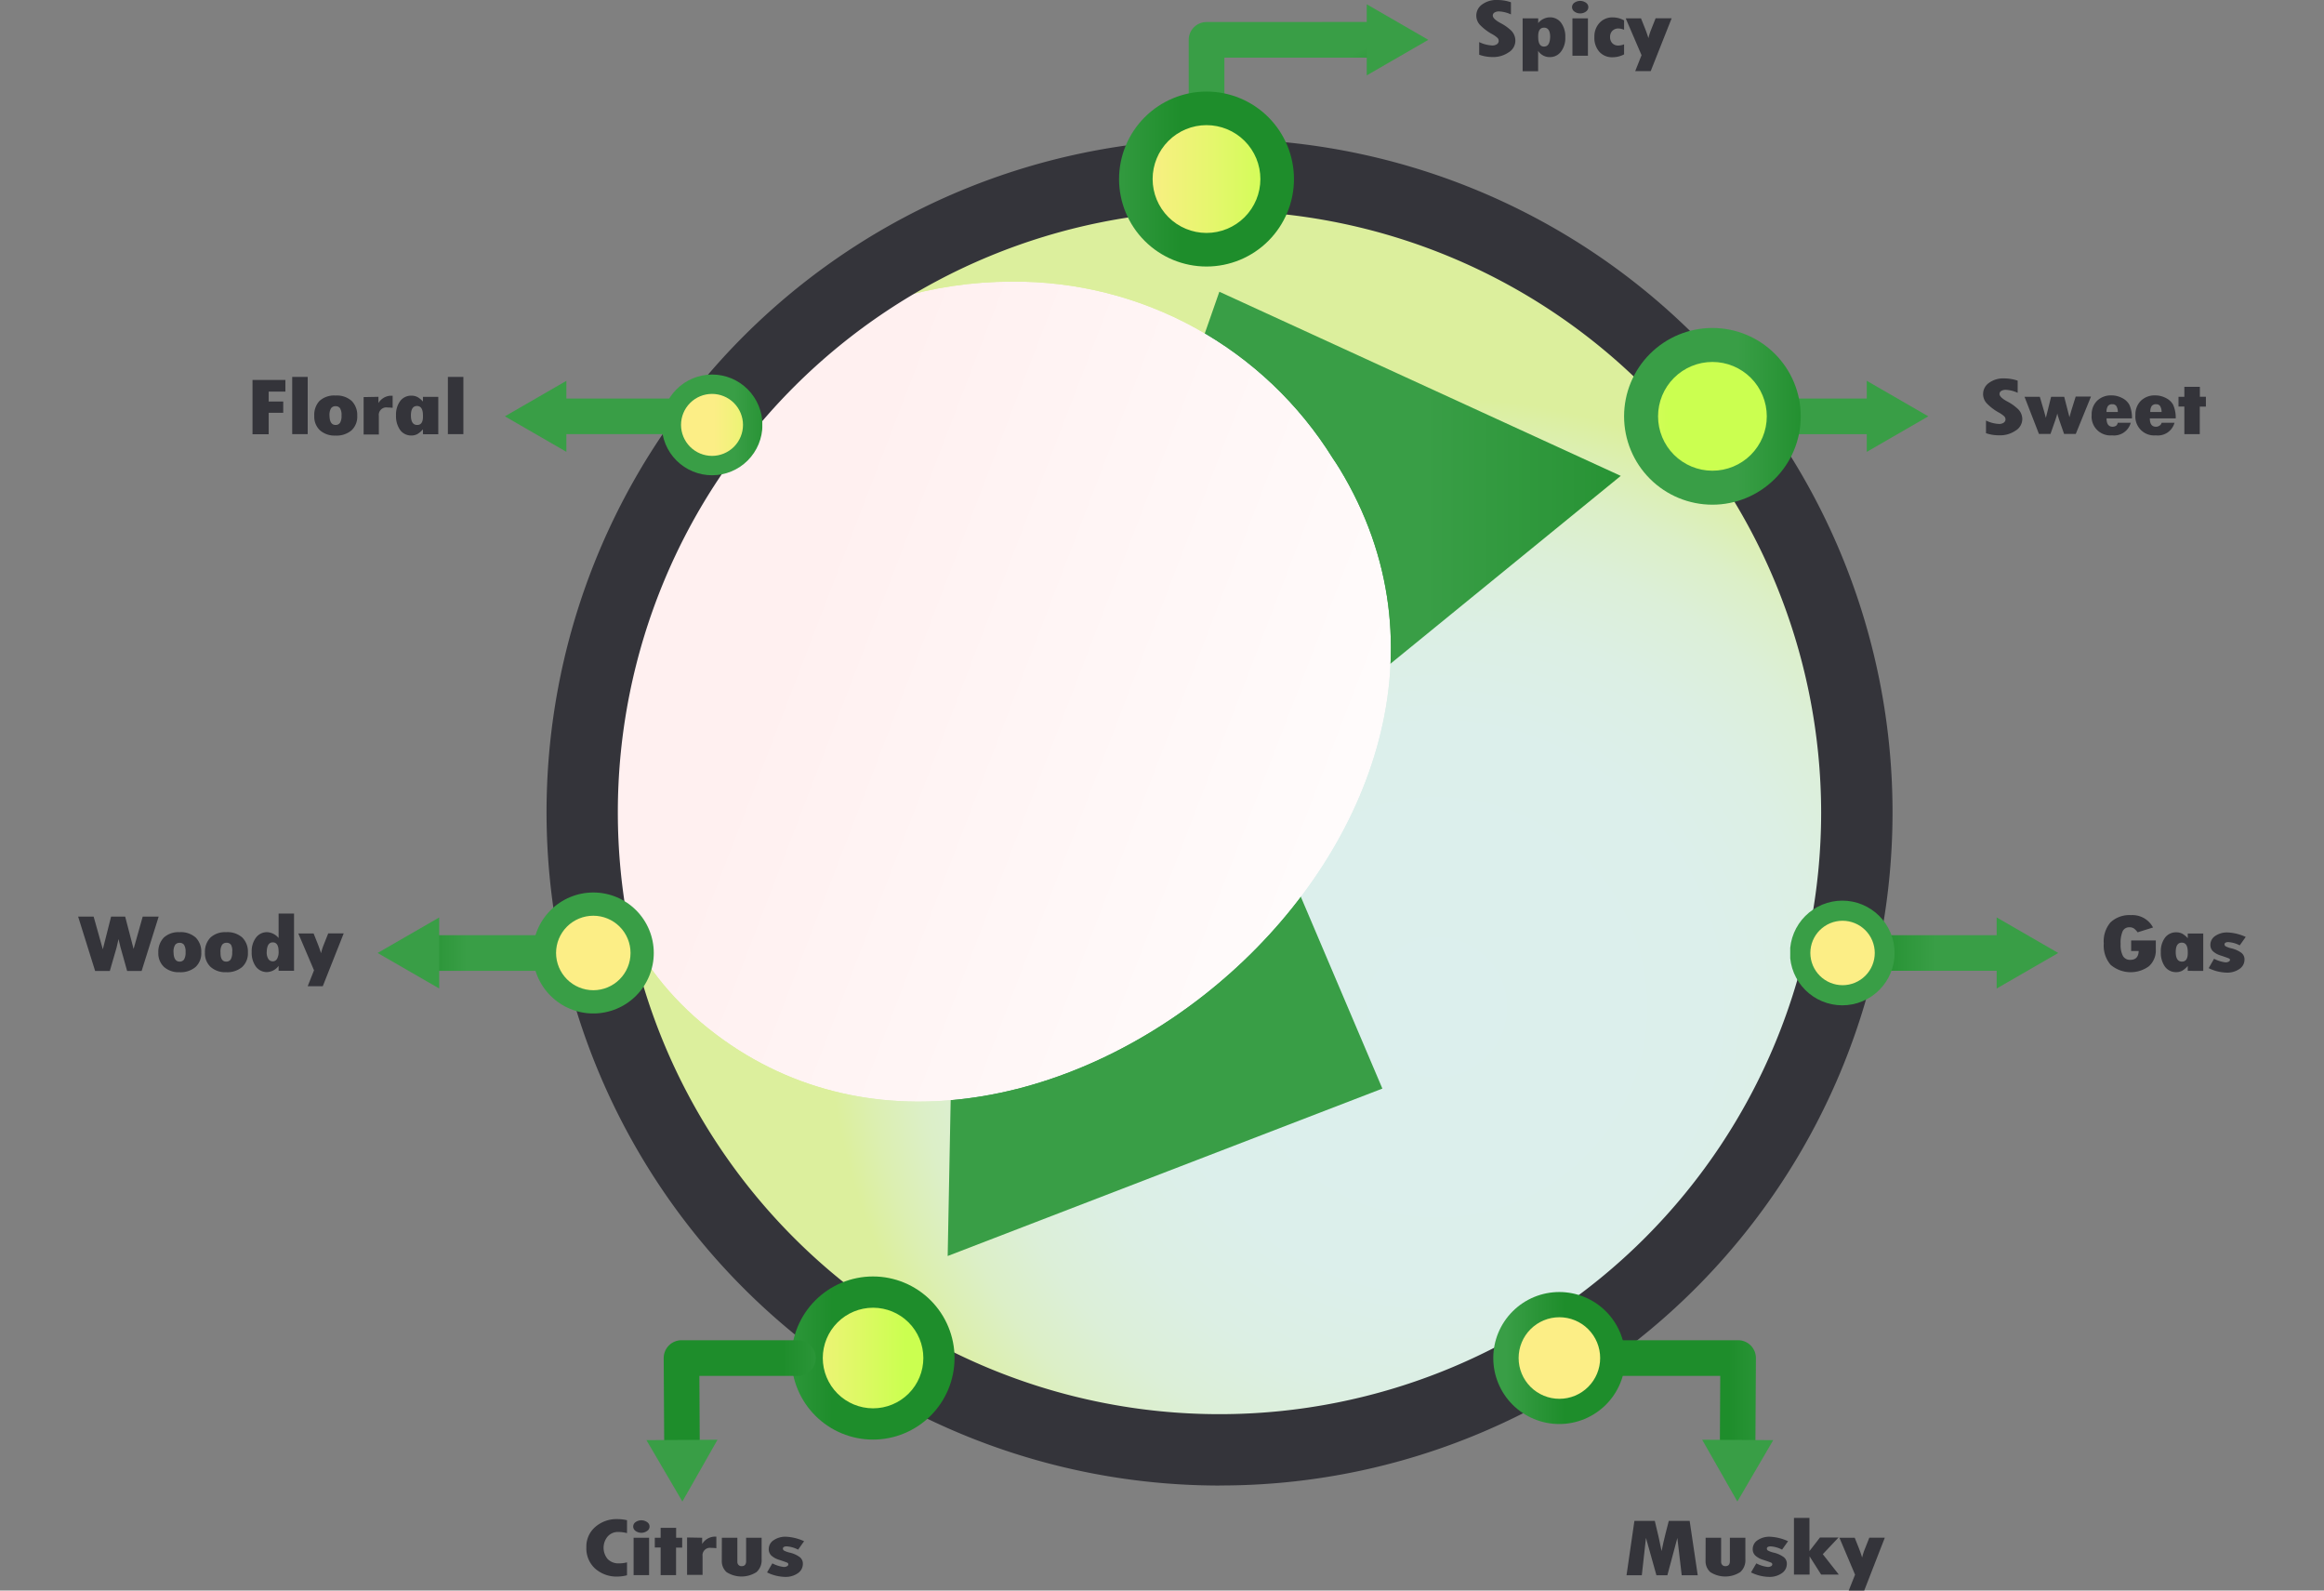
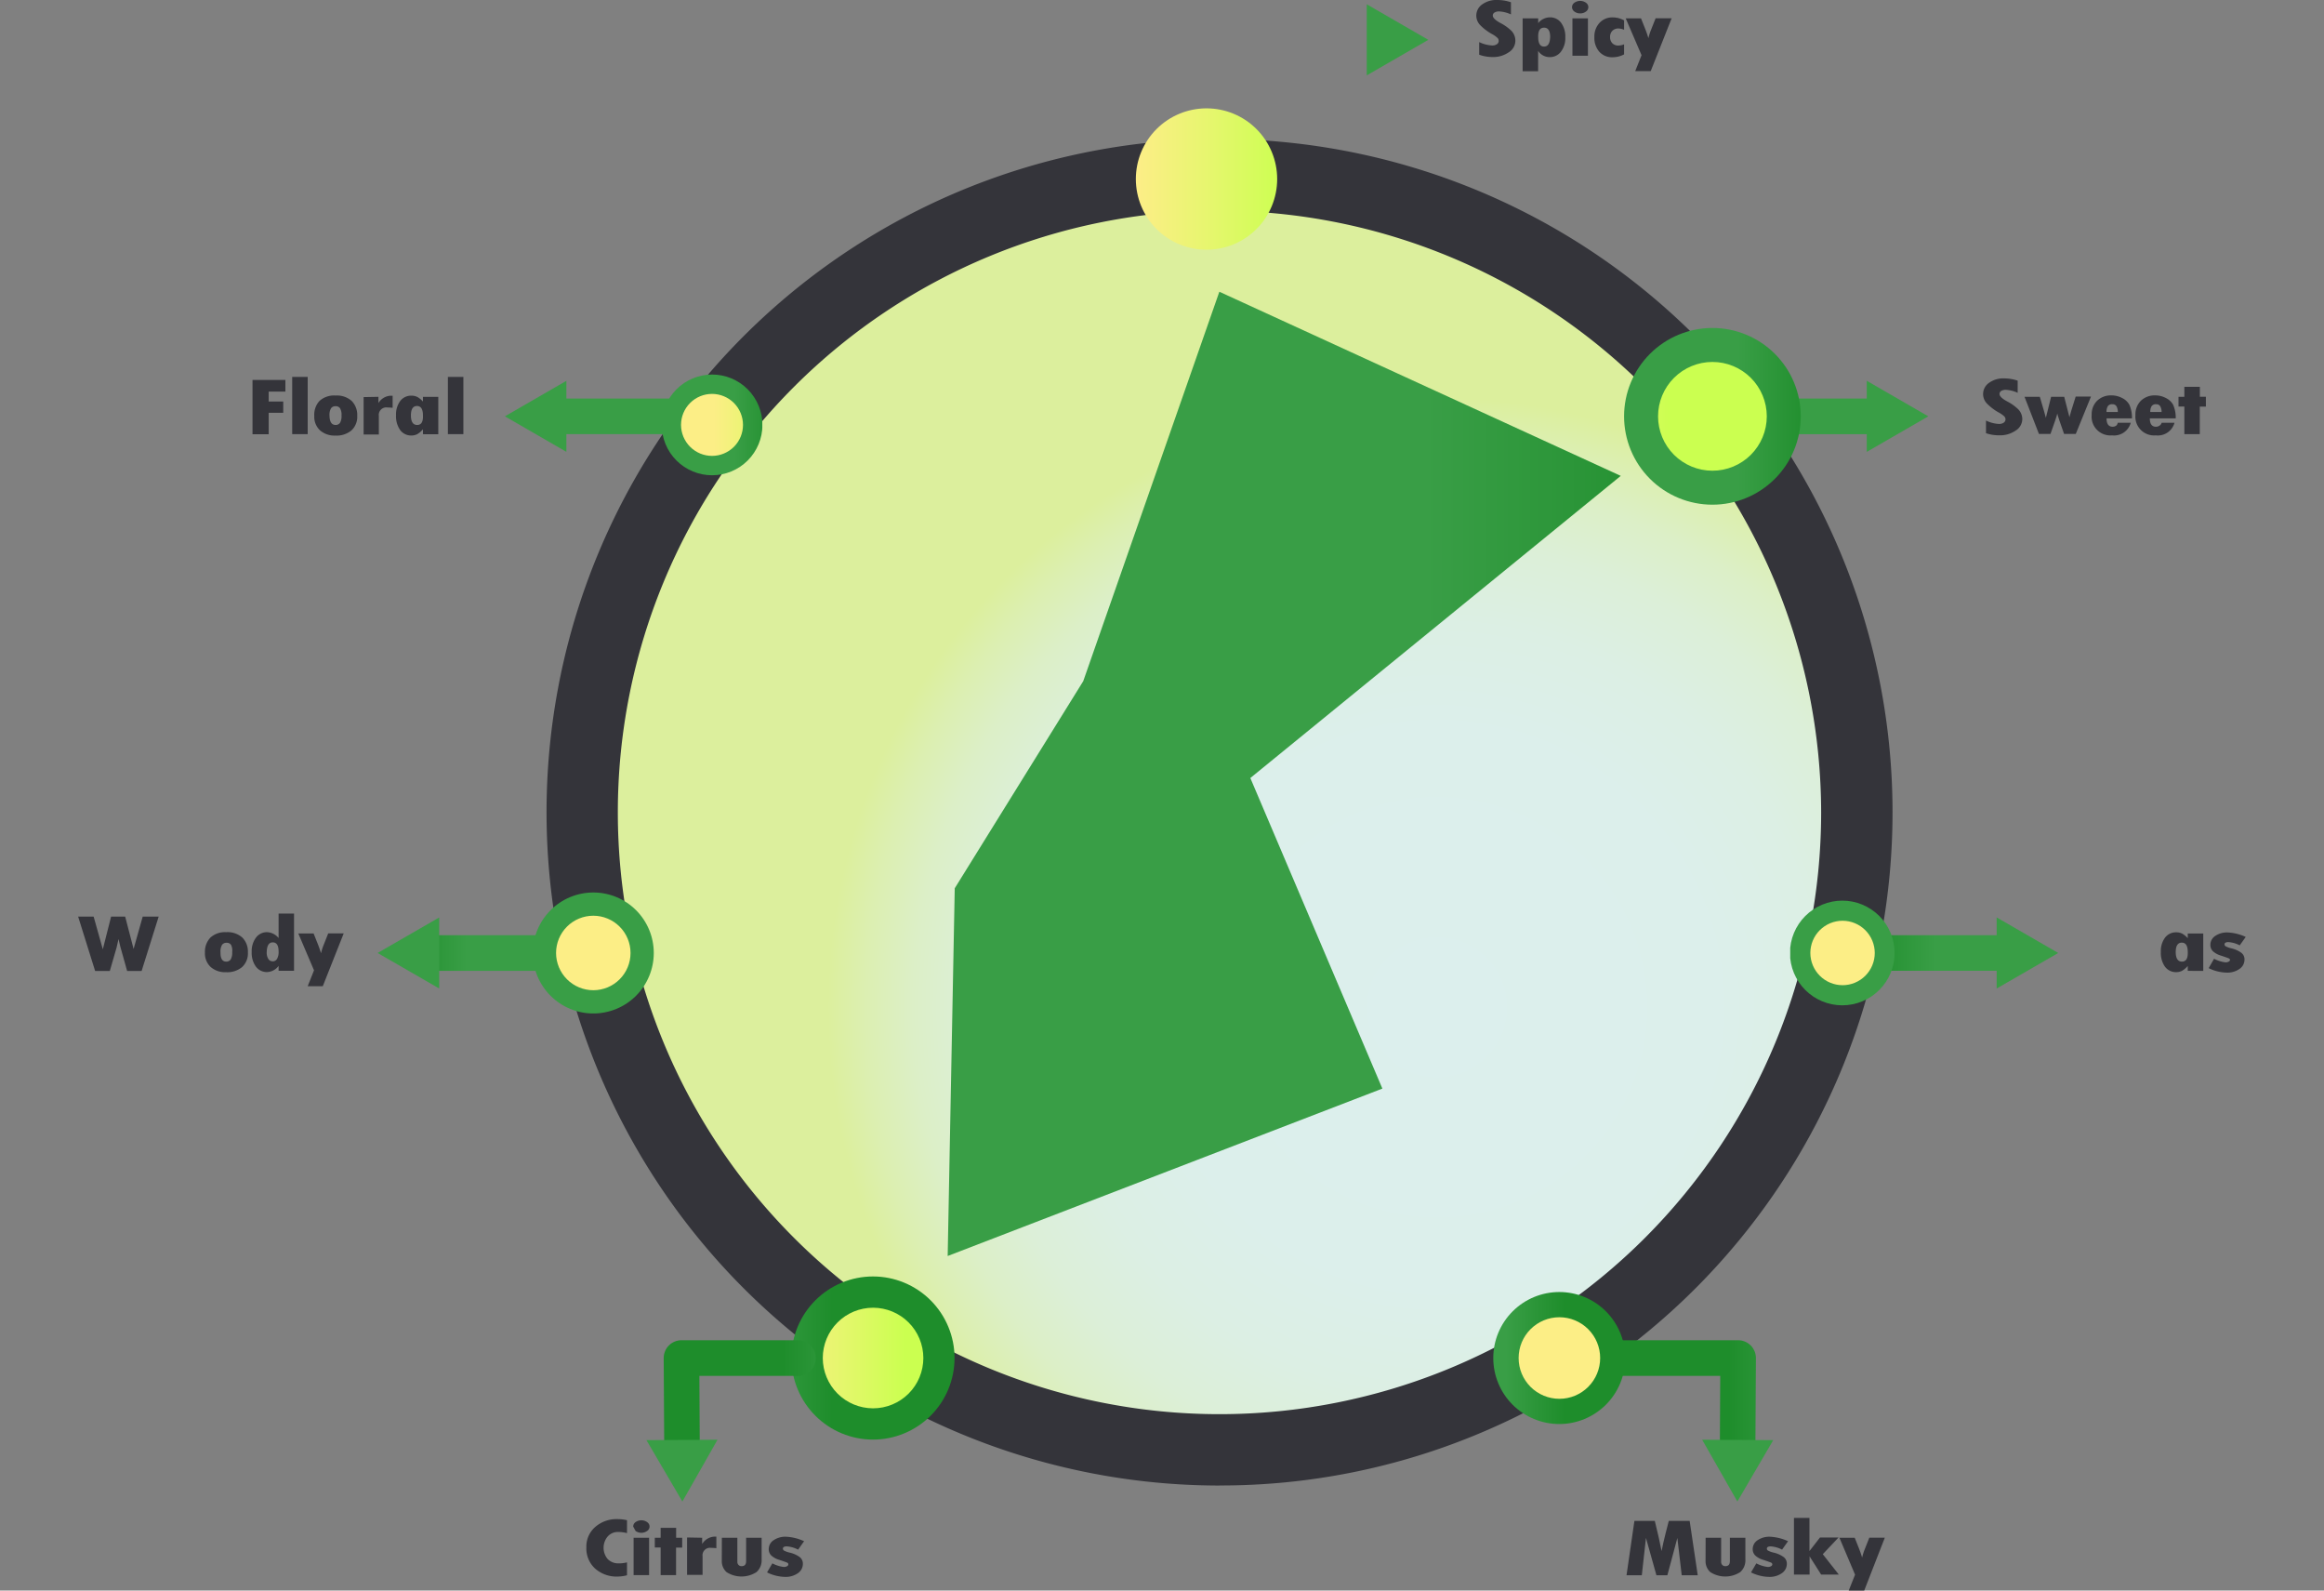
<svg xmlns="http://www.w3.org/2000/svg" xmlns:xlink="http://www.w3.org/1999/xlink" id="Layer_1" data-name="Layer 1" viewBox="0 0 342 234">
  <rect x="0" y="0" width="342" height="234" fill="#808080" stroke="none" />
  <defs>
    <style>.cls-1{fill:url(#linear-gradient);}.cls-2{fill:none;}.cls-3{clip-path:url(#clip-path);}.cls-4{fill:url(#radial-gradient);}.cls-5{clip-path:url(#clip-path-2);}.cls-6{fill:url(#linear-gradient-2);}.cls-7{clip-path:url(#clip-path-3);}.cls-8{mask:url(#mask);}.cls-9{fill:url(#linear-gradient-3);}.cls-10{fill:#34343a;}.cls-11{clip-path:url(#clip-path-4);}.cls-12{fill:url(#linear-gradient-4);}.cls-13{clip-path:url(#clip-path-5);}.cls-14{fill:url(#linear-gradient-5);}.cls-15{clip-path:url(#clip-path-6);}.cls-16{fill:url(#linear-gradient-6);}.cls-17{clip-path:url(#clip-path-7);}.cls-18{fill:url(#linear-gradient-7);}.cls-19{clip-path:url(#clip-path-8);}.cls-20{fill:url(#linear-gradient-8);}.cls-21{clip-path:url(#clip-path-9);}.cls-22{fill:url(#linear-gradient-9);}.cls-23{clip-path:url(#clip-path-10);}.cls-24{fill:url(#linear-gradient-10);}.cls-25{clip-path:url(#clip-path-11);}.cls-26{fill:url(#linear-gradient-11);}.cls-27{clip-path:url(#clip-path-12);}.cls-28{fill:url(#linear-gradient-12);}.cls-29{clip-path:url(#clip-path-13);}.cls-30{fill:url(#linear-gradient-13);}.cls-31{clip-path:url(#clip-path-14);}.cls-32{fill:url(#linear-gradient-14);}.cls-33{clip-path:url(#clip-path-15);}.cls-34{fill:url(#linear-gradient-15);}.cls-35{clip-path:url(#clip-path-16);}.cls-36{fill:url(#linear-gradient-16);}.cls-37{clip-path:url(#clip-path-17);}.cls-38{fill:url(#linear-gradient-17);}.cls-39{clip-path:url(#clip-path-18);}.cls-40{fill:url(#linear-gradient-18);}.cls-41{clip-path:url(#clip-path-19);}.cls-42{fill:url(#linear-gradient-19);}.cls-43{clip-path:url(#clip-path-20);}.cls-44{fill:url(#linear-gradient-20);}.cls-45{clip-path:url(#clip-path-21);}.cls-46{fill:url(#linear-gradient-21);}.cls-47{clip-path:url(#clip-path-22);}.cls-48{fill:url(#linear-gradient-22);}.cls-49{clip-path:url(#clip-path-23);}.cls-50{fill:url(#linear-gradient-23);}.cls-51{clip-path:url(#clip-path-24);}.cls-52{fill:url(#linear-gradient-24);}.cls-53{clip-path:url(#clip-path-25);}.cls-54{fill:url(#linear-gradient-25);}.cls-55{clip-path:url(#clip-path-26);}.cls-56{fill:url(#linear-gradient-26);}.cls-57{clip-path:url(#clip-path-27);}.cls-58{fill:url(#linear-gradient-27);}.cls-59{clip-path:url(#clip-path-28);}.cls-60{fill:url(#linear-gradient-28);}.cls-61{clip-path:url(#clip-path-29);}.cls-62{fill:url(#linear-gradient-29);}.cls-63{clip-path:url(#clip-path-30);}.cls-64{fill:url(#linear-gradient-30);}.cls-65{clip-path:url(#clip-path-31);}.cls-66{fill:url(#linear-gradient-31);}</style>
    <linearGradient id="linear-gradient" x1="-4306.48" y1="3984.77" x2="-4306.3" y2="3984.77" gradientTransform="matrix(0, 643.84, 643.84, 0, -2565415.89, 2772747.44)" gradientUnits="userSpaceOnUse">
      <stop offset="0" stop-color="gray" />
      <stop offset="0.31" stop-color="#545454" />
      <stop offset="0.78" stop-color="#181818" />
      <stop offset="1" />
    </linearGradient>
    <clipPath id="clip-path">
      <path class="cls-2" d="M85.66,119.51a93.79,93.79,0,1,0,93.79-93.79,93.79,93.79,0,0,0-93.79,93.79" />
    </clipPath>
    <radialGradient id="radial-gradient" cx="-4304.68" cy="3984.22" r="0.17" gradientTransform="matrix(536.17, 0, 0, -536.17, 2308242.46, 2136358.81)" gradientUnits="userSpaceOnUse">
      <stop offset="0" stop-color="#dcefed" />
      <stop offset="0.46" stop-color="#dcefeb" />
      <stop offset="0.63" stop-color="#dcefe4" />
      <stop offset="0.76" stop-color="#dcefd8" />
      <stop offset="0.86" stop-color="#dcefc7" />
      <stop offset="0.94" stop-color="#dcefb1" />
      <stop offset="1" stop-color="#dcef9d" />
    </radialGradient>
    <clipPath id="clip-path-2">
      <polygon class="cls-2" points="159.41 100.21 140.5 130.68 139.46 184.78 203.43 160.15 184 114.46 238.51 70.01 179.44 42.92 159.41 100.21" />
    </clipPath>
    <linearGradient id="linear-gradient-2" x1="-4304.64" y1="3983.94" x2="-4304.47" y2="3983.94" gradientTransform="matrix(566.32, 0, 0, -566.32, 2437964.03, 2256312.76)" gradientUnits="userSpaceOnUse">
      <stop offset="0" stop-color="#399e46" />
      <stop offset="0.45" stop-color="#399e46" />
      <stop offset="0.91" stop-color="#1e8d2b" />
      <stop offset="1" stop-color="#1e8d2b" />
    </linearGradient>
    <clipPath id="clip-path-3">
      <path class="cls-2" d="M93.65,80.53c-8.58,24.58-11.88,54.82,12.79,72.44,46.63,33.31,122.46-31.77,90.7-84q-.48-.78-1-1.54a55.09,55.09,0,0,0-47.24-26c-23.19,0-46.44,13.75-55.29,39.1" />
    </clipPath>
    <mask id="mask" x="35.22" y="-5.86" width="240.24" height="239.42" maskUnits="userSpaceOnUse">
-       <rect class="cls-1" x="62.12" y="19.95" width="186.43" height="187.8" transform="translate(-4.78 220.89) rotate(-70)" />
-     </mask>
+       </mask>
    <linearGradient id="linear-gradient-3" x1="-4306.48" y1="3984.77" x2="-4306.3" y2="3984.77" gradientTransform="matrix(0, 643.84, 643.84, 0, -2565415.92, 2772747.91)" gradientUnits="userSpaceOnUse">
      <stop offset="0" stop-color="#fff0f0" />
      <stop offset="1" stop-color="#fff" />
    </linearGradient>
    <clipPath id="clip-path-4">
      <path class="cls-2" d="M276.76,137.58c-1.95,0-3.53,1.17-3.53,2.62s1.58,2.62,3.53,2.62h17.7c1.95,0,3.53-1.17,3.53-2.62s-1.58-2.62-3.53-2.62Z" />
    </clipPath>
    <linearGradient id="linear-gradient-4" x1="-4292.46" y1="3997.5" x2="-4292.29" y2="3997.5" gradientTransform="matrix(141.52, 0, 0, -141.52, 607743.85, 565868.04)" gradientUnits="userSpaceOnUse">
      <stop offset="0" stop-color="#1e8d2b" />
      <stop offset="0.09" stop-color="#1e8d2b" />
      <stop offset="0.55" stop-color="#399e46" />
      <stop offset="1" stop-color="#399e46" />
    </linearGradient>
    <clipPath id="clip-path-5">
      <path class="cls-2" d="M264.93,140.2a6.22,6.22,0,1,0,6.22-6.22,6.22,6.22,0,0,0-6.22,6.22" />
    </clipPath>
    <linearGradient id="linear-gradient-5" x1="-4274.37" y1="4015.12" x2="-4274.19" y2="4015.12" gradientTransform="matrix(71.12, 0, 0, -71.12, 304272.82, 285709.27)" gradientUnits="userSpaceOnUse">
      <stop offset="0" stop-color="#fcee86" />
      <stop offset="0.48" stop-color="#e6f66e" />
      <stop offset="1" stop-color="#cbff50" />
    </linearGradient>
    <clipPath id="clip-path-6">
      <path class="cls-2" d="M266.41,140.2a4.74,4.74,0,1,1,4.74,4.74,4.75,4.75,0,0,1-4.74-4.74m-3,0a7.7,7.7,0,1,0,7.7-7.7,7.71,7.71,0,0,0-7.7,7.7" />
    </clipPath>
    <linearGradient id="linear-gradient-6" x1="-4281.17" y1="4008.32" x2="-4280.99" y2="4008.32" gradientTransform="matrix(88.02, 0, 0, -88.02, 377101.86, 352961.99)" xlink:href="#linear-gradient-2" />
    <clipPath id="clip-path-7">
      <polygon class="cls-2" points="293.83 145.43 302.89 140.2 293.83 134.97 293.83 145.43" />
    </clipPath>
    <linearGradient id="linear-gradient-7" x1="-4263.65" y1="4028.32" x2="-4263.47" y2="4028.32" gradientTransform="matrix(51.81, 0, 0, -51.81, 221198.93, 208852.48)" xlink:href="#linear-gradient-2" />
    <clipPath id="clip-path-8">
      <path class="cls-2" d="M118.77,199.79a9.71,9.71,0,1,0,9.71-9.71,9.71,9.71,0,0,0-9.71,9.71" />
    </clipPath>
    <linearGradient id="linear-gradient-8" x1="-4281.03" y1="4004.93" x2="-4280.86" y2="4004.93" gradientTransform="matrix(111.02, 0, 0, -111.02, 475392.49, 444820.64)" xlink:href="#linear-gradient-5" />
    <clipPath id="clip-path-9">
      <path class="cls-2" d="M121.08,199.79a7.4,7.4,0,1,1,7.4,7.4,7.41,7.41,0,0,1-7.4-7.4m-4.61,0a12,12,0,1,0,12-12,12,12,0,0,0-12,12" />
    </clipPath>
    <linearGradient id="linear-gradient-9" x1="-4286.55" y1="4000.08" x2="-4286.37" y2="4000.08" gradientTransform="matrix(137.4, 0, 0, -137.4, 589074.23, 549798.08)" xlink:href="#linear-gradient-2" />
    <clipPath id="clip-path-10">
      <path class="cls-2" d="M100.29,197.17a2.62,2.62,0,0,0-2.62,2.64l.08,13.58a2.62,2.62,0,0,0,2.62,2.61h0a2.62,2.62,0,0,0,2.61-2.64l-.06-10.94h14.51a2.62,2.62,0,1,0,0-5.25Z" />
    </clipPath>
    <linearGradient id="linear-gradient-10" x1="-4284.13" y1="4001.82" x2="-4283.95" y2="4001.82" gradientTransform="matrix(128.03, 0, 0, -128.03, 548610.5, 512574.93)" xlink:href="#linear-gradient-4" />
    <clipPath id="clip-path-11">
      <polygon class="cls-2" points="95.13 211.87 100.42 220.9 105.59 211.81 95.13 211.87" />
    </clipPath>
    <linearGradient id="linear-gradient-11" x1="-4254.23" y1="4027.8" x2="-4254.05" y2="4027.8" gradientTransform="matrix(59.83, 0, 0, -59.83, 254646.56, 241219.76)" xlink:href="#linear-gradient-2" />
    <clipPath id="clip-path-12">
-       <path class="cls-2" d="M177.55,3.24a2.62,2.62,0,0,0-2.62,2.62V14.7a2.62,2.62,0,0,0,5.25,0V8.48h22.49a2.62,2.62,0,0,0,0-5.25Z" />
-     </clipPath>
+       </clipPath>
    <linearGradient id="linear-gradient-12" x1="-4312.88" y1="4015.19" x2="-4312.71" y2="4015.19" gradientTransform="matrix(0, 97.4, 97.4, 0, -390898.46, 420082.51)" xlink:href="#linear-gradient-2" />
    <clipPath id="clip-path-13">
      <polygon class="cls-2" points="201.13 11.09 210.19 5.86 201.13 0.63 201.13 11.09" />
    </clipPath>
    <linearGradient id="linear-gradient-13" x1="-4255.21" y1="4016.09" x2="-4255.03" y2="4016.09" gradientTransform="matrix(51.81, 0, 0, -51.81, 220668.97, 208084.47)" xlink:href="#linear-gradient-2" />
    <clipPath id="clip-path-14">
      <path class="cls-2" d="M167.15,26.34a10.4,10.4,0,1,0,10.4-10.4,10.4,10.4,0,0,0-10.4,10.4" />
    </clipPath>
    <linearGradient id="linear-gradient-14" x1="-4284.89" y1="3996.37" x2="-4284.71" y2="3996.37" gradientTransform="matrix(118.92, 0, 0, -118.92, 509729.8, 475278.2)" xlink:href="#linear-gradient-5" />
    <clipPath id="clip-path-15">
-       <path class="cls-2" d="M169.62,26.34a7.93,7.93,0,1,1,7.93,7.93,7.94,7.94,0,0,1-7.93-7.93m-4.94,0a12.87,12.87,0,1,0,12.87-12.87,12.89,12.89,0,0,0-12.87,12.87" />
-     </clipPath>
+       </clipPath>
    <linearGradient id="linear-gradient-15" x1="-4289.67" y1="3993.17" x2="-4289.49" y2="3993.17" gradientTransform="matrix(147.18, 0, 0, -147.18, 631502.5, 587727.09)" xlink:href="#linear-gradient-2" />
    <clipPath id="clip-path-16">
      <path class="cls-2" d="M82.47,58.63c-1.8,0-3.27,1.17-3.27,2.62s1.46,2.62,3.27,2.62H98.85c1.8,0,3.27-1.17,3.27-2.62s-1.46-2.62-3.27-2.62Z" />
    </clipPath>
    <linearGradient id="linear-gradient-16" x1="-4284.06" y1="3996.09" x2="-4283.88" y2="3996.09" gradientTransform="matrix(131.01, 0, 0, -131.01, 561324.88, 523581.08)" xlink:href="#linear-gradient-4" />
    <clipPath id="clip-path-17">
      <polygon class="cls-2" points="74.3 61.25 83.36 66.48 83.36 56.02 74.3 61.25" />
    </clipPath>
    <linearGradient id="linear-gradient-17" x1="-4243.66" y1="4021.13" x2="-4243.49" y2="4021.13" gradientTransform="matrix(51.81, 0, 0, -51.81, 219943.87, 208401.14)" xlink:href="#linear-gradient-2" />
    <clipPath id="clip-path-18">
      <path class="cls-2" d="M98.79,62.51a6,6,0,1,0,6-6,6,6,0,0,0-6,6" />
    </clipPath>
    <linearGradient id="linear-gradient-18" x1="-4261.51" y1="4011.16" x2="-4261.33" y2="4011.16" gradientTransform="matrix(68.43, 0, 0, -68.43, 291720.29, 274552.01)" xlink:href="#linear-gradient-5" />
    <clipPath id="clip-path-19">
      <path class="cls-2" d="M100.22,62.51a4.56,4.56,0,1,1,4.56,4.56,4.57,4.57,0,0,1-4.56-4.56m-2.84,0a7.41,7.41,0,1,0,7.41-7.41,7.42,7.42,0,0,0-7.41,7.41" />
    </clipPath>
    <linearGradient id="linear-gradient-19" x1="-4270.78" y1="4005.12" x2="-4270.6" y2="4005.12" gradientTransform="matrix(84.69, 0, 0, -84.69, 361792.84, 339259.3)" xlink:href="#linear-gradient-2" />
    <clipPath id="clip-path-20">
      <path class="cls-2" d="M263.07,58.63a2.62,2.62,0,0,0,0,5.25h13.17a2.62,2.62,0,1,0,0-5.25Z" />
    </clipPath>
    <linearGradient id="linear-gradient-20" x1="-4285.79" y1="4000.09" x2="-4285.61" y2="4000.09" gradientTransform="matrix(105.27, 0, 0, -105.27, 451419.03, 421145.45)" xlink:href="#linear-gradient-4" />
    <clipPath id="clip-path-21">
      <polygon class="cls-2" points="274.71 66.48 283.77 61.25 274.71 56.02 274.71 66.48" />
    </clipPath>
    <linearGradient id="linear-gradient-21" x1="-4261.91" y1="4021.13" x2="-4261.73" y2="4021.13" gradientTransform="matrix(51.81, 0, 0, -51.81, 221089.62, 208401.14)" xlink:href="#linear-gradient-2" />
    <clipPath id="clip-path-22">
      <path class="cls-2" d="M241.51,61.25A10.53,10.53,0,1,0,252,50.73a10.53,10.53,0,0,0-10.53,10.53" />
    </clipPath>
    <linearGradient id="linear-gradient-22" x1="-4288.1" y1="3997.54" x2="-4287.93" y2="3997.54" gradientTransform="matrix(120.35, 0, 0, -120.35, 516302.26, 481153.8)" xlink:href="#linear-gradient-5" />
    <clipPath id="clip-path-23">
      <path class="cls-2" d="M244,61.25a8,8,0,1,1,8,8,8,8,0,0,1-8-8m-5,0a13,13,0,1,0,13-13,13,13,0,0,0-13,13" />
    </clipPath>
    <linearGradient id="linear-gradient-23" x1="-4292.26" y1="3994.12" x2="-4292.09" y2="3994.12" gradientTransform="matrix(148.94, 0, 0, -148.94, 639535.37, 594951.29)" xlink:href="#linear-gradient-2" />
    <clipPath id="clip-path-24">
      <path class="cls-2" d="M238.64,197.17a2.62,2.62,0,0,0,0,5.25h14.51l-.06,10.94a2.62,2.62,0,0,0,2.61,2.64h0a2.62,2.62,0,0,0,2.62-2.61l.08-13.58a2.62,2.62,0,0,0-2.62-2.64Z" />
    </clipPath>
    <linearGradient id="linear-gradient-24" x1="-4289.23" y1="4001.82" x2="-4289.05" y2="4001.82" gradientTransform="matrix(128.03, 0, 0, -128.03, 549402.57, 512575.96)" xlink:href="#linear-gradient-4" />
    <clipPath id="clip-path-25">
      <polygon class="cls-2" points="255.67 220.9 260.95 211.87 250.49 211.81 255.67 220.9" />
    </clipPath>
    <linearGradient id="linear-gradient-25" x1="-4266.47" y1="4027.8" x2="-4266.3" y2="4027.8" gradientTransform="matrix(59.83, 0, 0, -59.83, 255534.2, 241219.27)" xlink:href="#linear-gradient-2" />
    <clipPath id="clip-path-26">
      <path class="cls-2" d="M221.62,199.79a7.85,7.85,0,1,0,7.85-7.85,7.85,7.85,0,0,0-7.85,7.85" />
    </clipPath>
    <linearGradient id="linear-gradient-26" x1="-4279.51" y1="4010.92" x2="-4279.34" y2="4010.92" gradientTransform="matrix(89.7, 0, 0, -89.7, 384112.06, 359996.2)" xlink:href="#linear-gradient-5" />
    <clipPath id="clip-path-27">
      <path class="cls-2" d="M223.48,199.79a6,6,0,1,1,6,6,6,6,0,0,1-6-6m-3.73,0a9.71,9.71,0,1,0,9.71-9.71,9.72,9.72,0,0,0-9.71,9.71" />
    </clipPath>
    <linearGradient id="linear-gradient-27" x1="-4285.32" y1="4004.93" x2="-4285.15" y2="4004.93" gradientTransform="matrix(111.02, 0, 0, -111.02, 475967.52, 444818.54)" xlink:href="#linear-gradient-2" />
    <clipPath id="clip-path-28">
      <path class="cls-2" d="M64.47,137.58a2.66,2.66,0,1,0,0,5.25H80a2.66,2.66,0,1,0,0-5.25Z" />
    </clipPath>
    <linearGradient id="linear-gradient-28" x1="-4281.95" y1="3999.98" x2="-4281.78" y2="3999.98" gradientTransform="matrix(124.23, 0, 0, -124.23, 532005.11, 497054.83)" xlink:href="#linear-gradient-4" />
    <clipPath id="clip-path-29">
      <polygon class="cls-2" points="55.57 140.2 64.64 145.43 64.64 134.97 55.57 140.2" />
    </clipPath>
    <linearGradient id="linear-gradient-29" x1="-4241.96" y1="4028.32" x2="-4241.78" y2="4028.32" gradientTransform="matrix(51.81, 0, 0, -51.81, 219836.84, 208852.48)" xlink:href="#linear-gradient-2" />
    <clipPath id="clip-path-30">
      <path class="cls-2" d="M80.13,140.2A7.19,7.19,0,1,0,87.31,133a7.19,7.19,0,0,0-7.19,7.19" />
    </clipPath>
    <linearGradient id="linear-gradient-30" x1="-4268.59" y1="4010.35" x2="-4268.41" y2="4010.35" gradientTransform="matrix(82.19, 0, 0, -82.19, 350935.8, 329769.91)" xlink:href="#linear-gradient-5" />
    <clipPath id="clip-path-31">
      <path class="cls-2" d="M81.83,140.2a5.48,5.48,0,1,1,5.48,5.48,5.49,5.49,0,0,1-5.48-5.48m-3.42,0a8.9,8.9,0,1,0,8.9-8.9,8.91,8.91,0,0,0-8.9,8.9" />
    </clipPath>
    <linearGradient id="linear-gradient-31" x1="-4276.5" y1="4004.47" x2="-4276.32" y2="4004.47" gradientTransform="matrix(101.72, 0, 0, -101.72, 435101.67, 407491.44)" xlink:href="#linear-gradient-2" />
  </defs>
  <title>WZ aroma</title>
  <g class="cls-3">
    <rect class="cls-4" x="85.66" y="25.73" width="187.57" height="187.57" />
  </g>
  <g class="cls-5">
    <rect class="cls-6" x="139.45" y="42.92" width="99.06" height="141.87" />
  </g>
  <g class="cls-7">
    <g class="cls-8">
      <rect class="cls-9" x="62.12" y="19.95" width="186.43" height="187.8" transform="translate(-4.78 220.88) rotate(-70)" />
    </g>
  </g>
  <path class="cls-10" d="M179.44,218.55A99.06,99.06,0,0,1,140.89,28.26,99.06,99.06,0,0,1,218,210.76a98.42,98.42,0,0,1-38.55,7.78m0-187.57A88.54,88.54,0,1,0,268,119.51,88.64,88.64,0,0,0,179.44,31" />
  <g class="cls-11">
    <rect class="cls-12" x="273.23" y="137.58" width="24.75" height="5.25" />
  </g>
  <g class="cls-13">
    <rect class="cls-14" x="264.93" y="133.98" width="12.44" height="12.44" />
  </g>
  <g class="cls-15">
    <rect class="cls-16" x="263.45" y="132.5" width="15.4" height="15.4" />
  </g>
  <g class="cls-17">
    <rect class="cls-18" x="293.83" y="134.97" width="9.06" height="10.47" />
  </g>
  <g class="cls-19">
    <rect class="cls-20" x="118.77" y="190.08" width="19.42" height="19.42" />
  </g>
  <g class="cls-21">
    <rect class="cls-22" x="116.47" y="187.77" width="24.03" height="24.03" />
  </g>
  <g class="cls-23">
    <rect class="cls-24" x="97.66" y="197.17" width="22.4" height="18.83" />
  </g>
  <g class="cls-25">
    <rect class="cls-26" x="95.13" y="211.81" width="10.47" height="9.09" />
  </g>
  <g class="cls-27">
    <rect class="cls-28" x="173.39" y="-3.07" width="33.42" height="26.7" transform="translate(17.42 90.45) rotate(-28)" />
  </g>
  <g class="cls-29">
    <rect class="cls-30" x="201.13" y="0.63" width="9.06" height="10.47" />
  </g>
  <g class="cls-31">
    <rect class="cls-32" x="167.15" y="15.94" width="20.8" height="20.8" />
  </g>
  <g class="cls-33">
    <rect class="cls-34" x="164.68" y="13.47" width="25.74" height="25.74" />
  </g>
  <path class="cls-10" d="M217.68,8.05V6.19a4.89,4.89,0,0,0,1.9.5,1.18,1.18,0,0,0,.71-.19.59.59,0,0,0,.26-.5.63.63,0,0,0-.21-.45,3.73,3.73,0,0,0-.72-.51,7.49,7.49,0,0,1-1.79-1.34,2,2,0,0,1,.3-3.06A3.55,3.55,0,0,1,220.35,0a6.29,6.29,0,0,1,2,.33V2.12a4.75,4.75,0,0,0-1.72-.44,1.27,1.27,0,0,0-.69.16.51.51,0,0,0-.26.45q0,.5,1.19,1.13a6.76,6.76,0,0,1,1.43,1A2.07,2.07,0,0,1,223,6a2,2,0,0,1-1,1.71,4,4,0,0,1-2.41.68A5.73,5.73,0,0,1,217.68,8.05Z" />
  <path class="cls-10" d="M226.36,2.7v.7h0a2.26,2.26,0,0,1,1.72-.85,2,2,0,0,1,1.65.8,3.4,3.4,0,0,1,.62,2.15,3.27,3.27,0,0,1-.64,2.1,2,2,0,0,1-1.64.8,2,2,0,0,1-1.72-.92h0v3h-2.28V2.7Zm1.76,2.73q0-1.36-.9-1.36t-.86,1.37q0,1.41.86,1.41T228.12,5.43Z" />
  <path class="cls-10" d="M231.34,1.05a.8.8,0,0,1,.35-.65,1.48,1.48,0,0,1,1.7,0,.8.8,0,0,1,.35.65.8.8,0,0,1-.35.65,1.36,1.36,0,0,1-.86.27,1.35,1.35,0,0,1-.84-.27A.8.8,0,0,1,231.34,1.05Zm.06,1.65h2.28V8.2H231.4Z" />
  <path class="cls-10" d="M239,6.52V8a3.57,3.57,0,0,1-1.64.42,2.51,2.51,0,0,1-2-.8,3.08,3.08,0,0,1-.73-2.16,2.94,2.94,0,0,1,.75-2.09,2.54,2.54,0,0,1,1.95-.81A3.35,3.35,0,0,1,239,3V4.38a2.27,2.27,0,0,0-.83-.19,1.2,1.2,0,0,0-.89.34,1.22,1.22,0,0,0-.34.9,1.28,1.28,0,0,0,.33.93,1.19,1.19,0,0,0,.9.34A2.29,2.29,0,0,0,239,6.52Z" />
  <path class="cls-10" d="M239.24,2.7h2.25l.57,1.43q.3.75.52,1.48h0a9.78,9.78,0,0,1,.3-1l.76-1.92H246l-3.08,7.77h-2.28l.93-2.34Z" />
  <path class="cls-10" d="M292.26,63.73V61.87a4.89,4.89,0,0,0,1.9.5,1.18,1.18,0,0,0,.71-.19.59.59,0,0,0,.26-.5.63.63,0,0,0-.21-.45,3.73,3.73,0,0,0-.72-.51,7.49,7.49,0,0,1-1.79-1.34,2,2,0,0,1,.3-3.06,3.55,3.55,0,0,1,2.21-.65,6.29,6.29,0,0,1,2,.33v1.79a4.75,4.75,0,0,0-1.72-.44,1.27,1.27,0,0,0-.69.16.51.51,0,0,0-.26.45q0,.5,1.19,1.13a6.76,6.76,0,0,1,1.43,1,2.07,2.07,0,0,1,.73,1.56,2,2,0,0,1-1,1.71,4,4,0,0,1-2.41.68A5.73,5.73,0,0,1,292.26,63.73Z" />
  <path class="cls-10" d="M297.93,58.38h2.25q.78,2.61.89,3.09h0l.77-3.09h1.93l.77,3h0q.19-.69.26-.93l.66-2.11h2.25l-2.24,5.5h-1.72q-.88-2.46-1-3h0q-.07.42-1,3h-1.7Z" />
  <path class="cls-10" d="M311.64,62.2h1.92a2.54,2.54,0,0,1-2.75,1.85,2.76,2.76,0,0,1-3-3,2.8,2.8,0,0,1,.8-2.09,2.91,2.91,0,0,1,2.13-.79,3.32,3.32,0,0,1,1.54.38,2.44,2.44,0,0,1,1.08,1,4.67,4.67,0,0,1,.38,2H310q0,1.23.9,1.23a.87.87,0,0,0,.52-.16A.64.64,0,0,0,311.64,62.2ZM310,60.61h1.66a1.68,1.68,0,0,0-.21-.86.67.67,0,0,0-.6-.28.75.75,0,0,0-.65.27A1.49,1.49,0,0,0,310,60.61Z" />
  <path class="cls-10" d="M318.1,62.2H320a2.54,2.54,0,0,1-2.75,1.85,2.76,2.76,0,0,1-3-3,2.8,2.8,0,0,1,.8-2.09,2.91,2.91,0,0,1,2.13-.79,3.32,3.32,0,0,1,1.54.38,2.44,2.44,0,0,1,1.08,1,4.67,4.67,0,0,1,.38,2h-3.81q0,1.23.9,1.23a.87.87,0,0,0,.52-.16A.64.64,0,0,0,318.1,62.2Zm-1.66-1.59h1.66a1.68,1.68,0,0,0-.21-.86.67.67,0,0,0-.6-.28.75.75,0,0,0-.65.27A1.49,1.49,0,0,0,316.44,60.61Z" />
  <path class="cls-10" d="M321.45,56.91h2.28v1.46h.89v1.45h-.9v4.05h-2.27V59.81h-.86V58.38h.86Z" />
-   <path class="cls-10" d="M317.25,138.36v1.34a3.12,3.12,0,0,1-1,2.44,4.54,4.54,0,0,1-5.66-.21,4.36,4.36,0,0,1-1-3.13,4.27,4.27,0,0,1,1-3.11,4.07,4.07,0,0,1,3-1.06,3.43,3.43,0,0,1,3.25,1.82l-2.27.71a2.59,2.59,0,0,0-.53-.56,1.12,1.12,0,0,0-.67-.18,1.06,1.06,0,0,0-1,.58,4.27,4.27,0,0,0-.3,1.87,3.52,3.52,0,0,0,.34,1.77,1.18,1.18,0,0,0,1.09.57q1.19,0,1.23-1.3h-1.11v-1.55Z" />
  <path class="cls-10" d="M321.95,142.83v-.72h0a3.32,3.32,0,0,1-.8.69,1.82,1.82,0,0,1-.91.22,2,2,0,0,1-1.64-.8,3.5,3.5,0,0,1-.61-2.18,3.3,3.3,0,0,1,.62-2.1,2,2,0,0,1,1.63-.78,1.89,1.89,0,0,1,.92.21,3.1,3.1,0,0,1,.79.66h0v-.69h2.28v5.5Zm0-2.78q0-1.37-.88-1.37t-.89,1.37q0,1.42.92,1.42T321.95,140Z" />
  <path class="cls-10" d="M325.82,141.05a4.86,4.86,0,0,0,1.69.53.92.92,0,0,0,.47-.11.32.32,0,0,0,.19-.27A.26.26,0,0,0,328,141q-.16-.08-1.18-.42a2.94,2.94,0,0,1-1.18-.65,1.28,1.28,0,0,1-.36-.93,1.55,1.55,0,0,1,.72-1.31,3.07,3.07,0,0,1,1.83-.51,7.14,7.14,0,0,1,2.65.66l-.88,1.24a4.19,4.19,0,0,0-1.67-.48q-.57,0-.57.35a.35.35,0,0,0,.21.29,3.45,3.45,0,0,0,.76.27,4.07,4.07,0,0,1,1.5.66,1.2,1.2,0,0,1,.47,1,1.64,1.64,0,0,1-.74,1.38,3.12,3.12,0,0,1-1.88.54,6.27,6.27,0,0,1-2.65-.66Z" />
  <path class="cls-10" d="M37.16,55.9H42v1.71H39.54v1.46h2.14v1.66H39.54v3.16H37.16Z" />
  <path class="cls-10" d="M43,55.45h2.28v8.42H43Z" />
  <path class="cls-10" d="M49.37,58.19a3.28,3.28,0,0,1,2.38.79,2.93,2.93,0,0,1,.82,2.2,2.72,2.72,0,0,1-.85,2.14,3.4,3.4,0,0,1-2.35.76,3.25,3.25,0,0,1-2.28-.77,2.73,2.73,0,0,1-.84-2.12A3,3,0,0,1,47,59,3.17,3.17,0,0,1,49.37,58.19Zm0,4.33a.77.77,0,0,0,.67-.32,2,2,0,0,0,.22-1.08,1.9,1.9,0,0,0-.22-1.06.76.76,0,0,0-.66-.3.78.78,0,0,0-.66.3,1.87,1.87,0,0,0-.23,1.09Q48.51,62.52,49.39,62.52Z" />
  <path class="cls-10" d="M55.69,58.38v.92h0a2.24,2.24,0,0,1,1.72-1.08l.37,0V60a6,6,0,0,0-.77-.05,1.1,1.1,0,0,0-1.26,1.24v2.73H53.51v-5.5Z" />
  <path class="cls-10" d="M62.24,63.88v-.72h0a3.32,3.32,0,0,1-.8.69,1.82,1.82,0,0,1-.91.22,2,2,0,0,1-1.64-.8,3.5,3.5,0,0,1-.61-2.18,3.3,3.3,0,0,1,.62-2.1,2,2,0,0,1,1.63-.78,1.89,1.89,0,0,1,.92.21,3.1,3.1,0,0,1,.79.66h0v-.69H64.5v5.5Zm0-2.78q0-1.37-.88-1.37t-.89,1.37q0,1.42.92,1.42T62.24,61.1Z" />
  <path class="cls-10" d="M65.91,55.45h2.28v8.42H65.91Z" />
  <path class="cls-10" d="M11.5,134.85h2.28l1.35,4.81h0l1.22-4.81h2.07l1.24,4.76h0L21,134.85h2.35l-2.51,8H18.71l-1-3.57q-.16-.59-.27-1.13h0q-.2.93-.28,1.24l-1,3.46H14Z" />
-   <path class="cls-10" d="M26.42,137.14a3.28,3.28,0,0,1,2.38.79,2.93,2.93,0,0,1,.82,2.2,2.72,2.72,0,0,1-.85,2.14,3.4,3.4,0,0,1-2.35.76,3.25,3.25,0,0,1-2.28-.77,2.73,2.73,0,0,1-.84-2.12,3,3,0,0,1,.8-2.2A3.17,3.17,0,0,1,26.42,137.14Zm0,4.33a.77.77,0,0,0,.67-.32,2,2,0,0,0,.22-1.08,1.9,1.9,0,0,0-.22-1.06.76.76,0,0,0-.66-.3.78.78,0,0,0-.66.3,1.87,1.87,0,0,0-.23,1.09Q25.57,141.47,26.44,141.47Z" />
  <path class="cls-10" d="M33.28,137.14a3.28,3.28,0,0,1,2.38.79,2.93,2.93,0,0,1,.82,2.2,2.72,2.72,0,0,1-.85,2.14,3.4,3.4,0,0,1-2.35.76,3.25,3.25,0,0,1-2.28-.77,2.73,2.73,0,0,1-.84-2.12,3,3,0,0,1,.8-2.2A3.17,3.17,0,0,1,33.28,137.14Zm0,4.33a.77.77,0,0,0,.67-.32,2,2,0,0,0,.22-1.08A1.9,1.9,0,0,0,34,139a.76.76,0,0,0-.66-.3.78.78,0,0,0-.66.3,1.87,1.87,0,0,0-.23,1.09Q32.42,141.47,33.29,141.47Z" />
  <path class="cls-10" d="M41,134.4h2.27v8.42H41v-.72h0a2.22,2.22,0,0,1-1.72.91,2,2,0,0,1-1.62-.8,3.42,3.42,0,0,1-.62-2.14,3.34,3.34,0,0,1,.63-2.13,2,2,0,0,1,1.66-.8A2.35,2.35,0,0,1,41,138ZM41,140q0-1.36-.86-1.36t-.89,1.44a1.74,1.74,0,0,0,.24,1,.76.76,0,0,0,.66.35.7.7,0,0,0,.62-.37A2,2,0,0,0,41,140Z" />
  <path class="cls-10" d="M43.9,137.33h2.25l.57,1.43q.3.75.52,1.48h0a9.79,9.79,0,0,1,.3-1l.76-1.92h2.28l-3.08,7.77H45.28l.93-2.34Z" />
  <path class="cls-10" d="M240.52,223.75h3q.64,2.58,1,4.44l.26-1.24q.16-.72.34-1.41l.46-1.79h3.07l1.19,8h-2.36l-.64-5.49-1.47,5.49h-1.61l-1.54-5.5-.61,5.5h-2.25Z" />
  <path class="cls-10" d="M251,226.23h2.28v3.54a.65.65,0,0,0,.17.46.6.6,0,0,0,.46.18q.66,0,.66-.74v-3.44h2.28v3.19a2.32,2.32,0,0,1-.75,1.86,4.07,4.07,0,0,1-4.42,0,2.17,2.17,0,0,1-.69-1.64Z" />
  <path class="cls-10" d="M258.46,230a4.86,4.86,0,0,0,1.69.53.92.92,0,0,0,.47-.11.32.32,0,0,0,.19-.27.26.26,0,0,0-.16-.25q-.16-.08-1.18-.42a2.94,2.94,0,0,1-1.18-.65,1.29,1.29,0,0,1-.36-.93,1.55,1.55,0,0,1,.72-1.31,3.08,3.08,0,0,1,1.83-.51,7.15,7.15,0,0,1,2.65.66l-.88,1.24a4.19,4.19,0,0,0-1.67-.48q-.57,0-.57.35a.35.35,0,0,0,.21.29,3.44,3.44,0,0,0,.76.27,4.08,4.08,0,0,1,1.5.66,1.2,1.2,0,0,1,.47,1,1.64,1.64,0,0,1-.74,1.38,3.12,3.12,0,0,1-1.88.54,6.27,6.27,0,0,1-2.65-.66Z" />
  <path class="cls-10" d="M264,223.31h2.28v4.88h0l1.55-2h2.73l-2.32,2.46,2.36,3H268l-1.7-2.68h0v2.68H264Z" />
  <path class="cls-10" d="M270.69,226.23h2.25l.57,1.43q.3.75.52,1.48h0a9.74,9.74,0,0,1,.3-1l.76-1.92h2.28L274.34,234h-2.28l.93-2.34Z" />
  <path class="cls-10" d="M92.27,229.85v1.9a5.72,5.72,0,0,1-1.35.19,4.75,4.75,0,0,1-3.35-1.18,4,4,0,0,1-1.28-3.11,3.79,3.79,0,0,1,1.3-3,4.72,4.72,0,0,1,3.27-1.16,6,6,0,0,1,1.41.16v1.9a5.25,5.25,0,0,0-1.29-.17,2,2,0,0,0-1.54.65,2.58,2.58,0,0,0,0,3.35,2.21,2.21,0,0,0,1.64.62A4.68,4.68,0,0,0,92.27,229.85Z" />
-   <path class="cls-10" d="M93.18,224.58a.8.8,0,0,1,.35-.65,1.48,1.48,0,0,1,1.7,0,.77.77,0,0,1,0,1.3,1.46,1.46,0,0,1-1.7,0A.8.8,0,0,1,93.18,224.58Zm.06,1.65h2.28v5.5H93.24Z" />
+   <path class="cls-10" d="M93.18,224.58a.8.8,0,0,1,.35-.65,1.48,1.48,0,0,1,1.7,0,.77.77,0,0,1,0,1.3,1.46,1.46,0,0,1-1.7,0Zm.06,1.65h2.28v5.5H93.24Z" />
  <path class="cls-10" d="M97.22,224.77H99.5v1.46h.89v1.45h-.9v4.05H97.22v-4.07h-.86v-1.43h.86Z" />
  <path class="cls-10" d="M103.33,226.23v.92h0a2.24,2.24,0,0,1,1.72-1.08l.37,0v1.7a6,6,0,0,0-.77-.05,1.1,1.1,0,0,0-1.26,1.24v2.73h-2.28v-5.5Z" />
  <path class="cls-10" d="M106.23,226.23h2.28v3.54a.65.65,0,0,0,.17.46.59.59,0,0,0,.46.18q.66,0,.66-.74v-3.44h2.28v3.19a2.32,2.32,0,0,1-.75,1.86,4.07,4.07,0,0,1-4.42,0,2.17,2.17,0,0,1-.69-1.64Z" />
  <path class="cls-10" d="M113.66,230a4.86,4.86,0,0,0,1.69.53.92.92,0,0,0,.47-.11.32.32,0,0,0,.19-.27.26.26,0,0,0-.16-.25q-.16-.08-1.18-.42a2.94,2.94,0,0,1-1.18-.65,1.28,1.28,0,0,1-.36-.93,1.55,1.55,0,0,1,.72-1.31,3.07,3.07,0,0,1,1.83-.51,7.14,7.14,0,0,1,2.65.66l-.88,1.24a4.19,4.19,0,0,0-1.67-.48q-.57,0-.57.35a.35.35,0,0,0,.21.29,3.45,3.45,0,0,0,.76.27,4.07,4.07,0,0,1,1.5.66,1.2,1.2,0,0,1,.47,1,1.64,1.64,0,0,1-.74,1.38,3.12,3.12,0,0,1-1.88.54,6.27,6.27,0,0,1-2.65-.66Z" />
  <g class="cls-35">
    <rect class="cls-36" x="79.2" y="58.63" width="22.92" height="5.25" />
  </g>
  <g class="cls-37">
    <rect class="cls-38" x="74.29" y="56.02" width="9.06" height="10.47" />
  </g>
  <g class="cls-39">
    <rect class="cls-40" x="98.79" y="56.52" width="11.97" height="11.97" />
  </g>
  <g class="cls-41">
    <rect class="cls-42" x="97.37" y="55.1" width="14.81" height="14.81" />
  </g>
  <g class="cls-43">
    <rect class="cls-44" x="260.45" y="58.63" width="18.41" height="5.25" />
  </g>
  <g class="cls-45">
    <rect class="cls-46" x="274.71" y="56.02" width="9.06" height="10.47" />
  </g>
  <g class="cls-47">
    <rect class="cls-48" x="241.51" y="50.73" width="21.05" height="21.05" />
  </g>
  <g class="cls-49">
    <rect class="cls-50" x="239" y="48.23" width="26.05" height="26.05" />
  </g>
  <g class="cls-51">
    <rect class="cls-52" x="236.02" y="197.17" width="22.4" height="18.83" />
  </g>
  <g class="cls-53">
    <rect class="cls-54" x="250.49" y="211.81" width="10.47" height="9.09" />
  </g>
  <g class="cls-55">
    <rect class="cls-56" x="221.62" y="191.94" width="15.69" height="15.69" />
  </g>
  <g class="cls-57">
    <rect class="cls-58" x="219.75" y="190.08" width="19.42" height="19.42" />
  </g>
  <g class="cls-59">
    <rect class="cls-60" x="61.37" y="137.58" width="21.73" height="5.25" />
  </g>
  <g class="cls-61">
    <rect class="cls-62" x="55.57" y="134.97" width="9.06" height="10.47" />
  </g>
  <g class="cls-63">
    <rect class="cls-64" x="80.13" y="133.01" width="14.38" height="14.38" />
  </g>
  <g class="cls-65">
    <rect class="cls-66" x="78.42" y="131.3" width="17.79" height="17.79" />
  </g>
</svg>